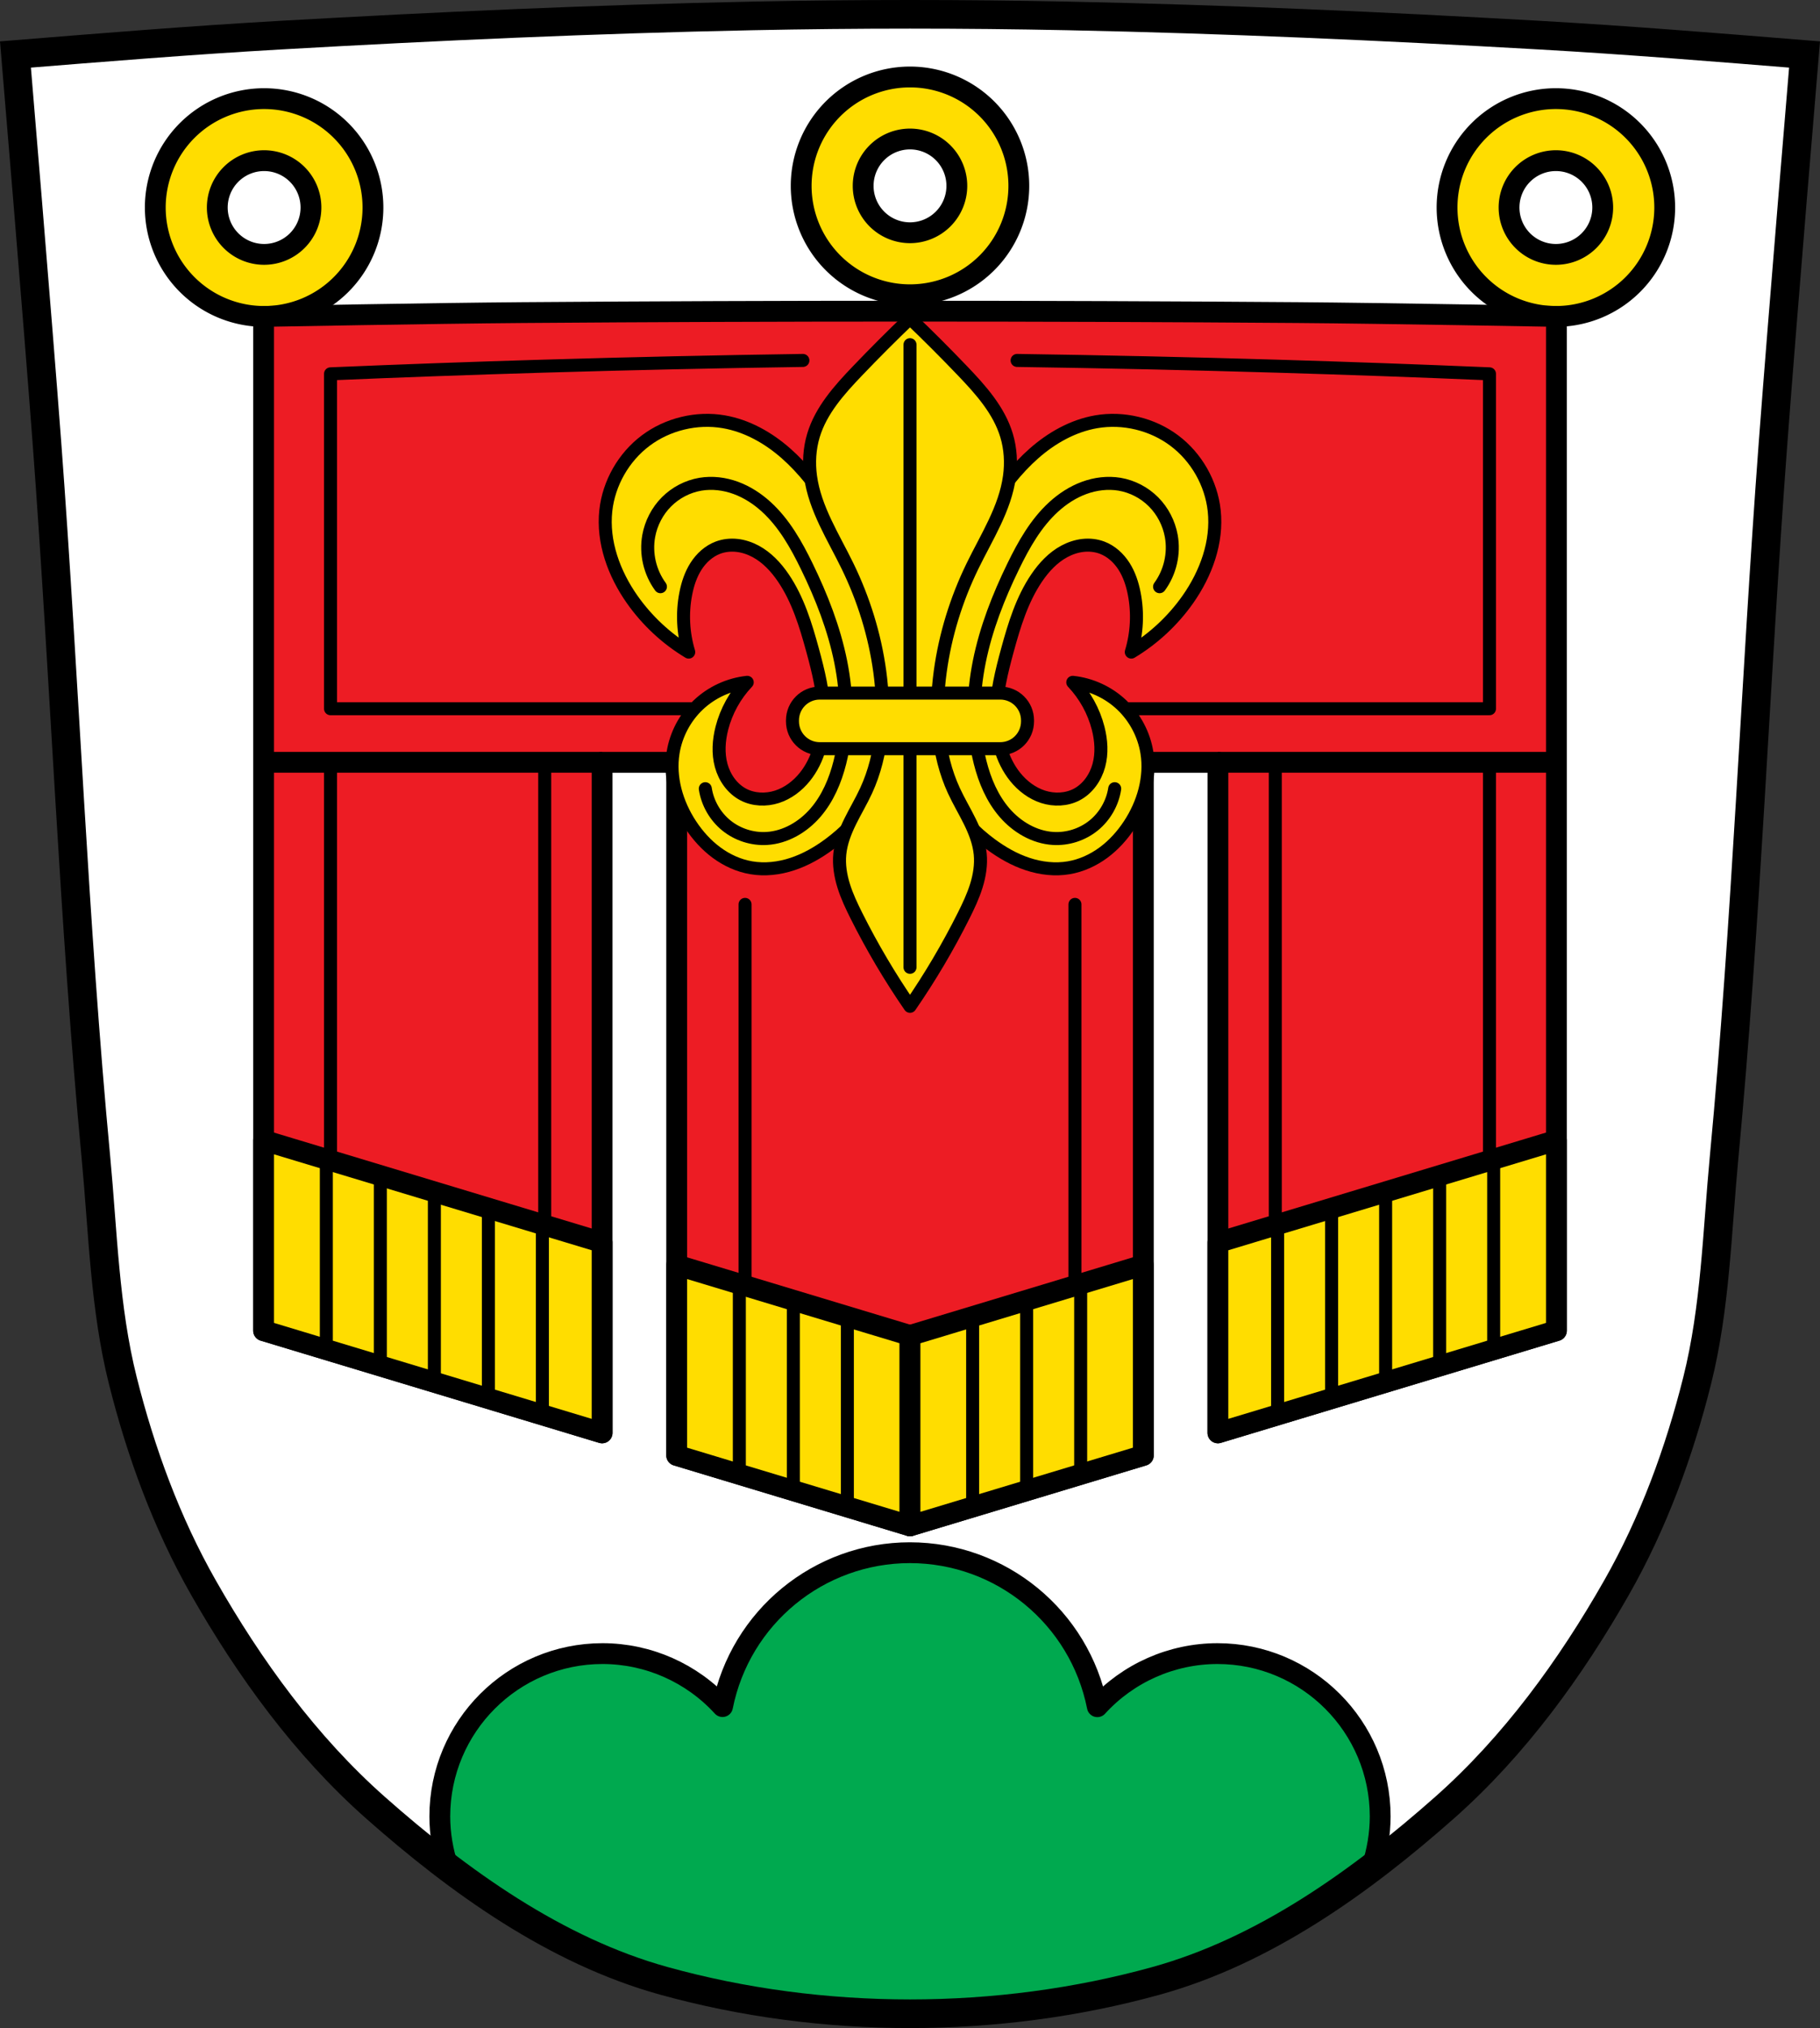
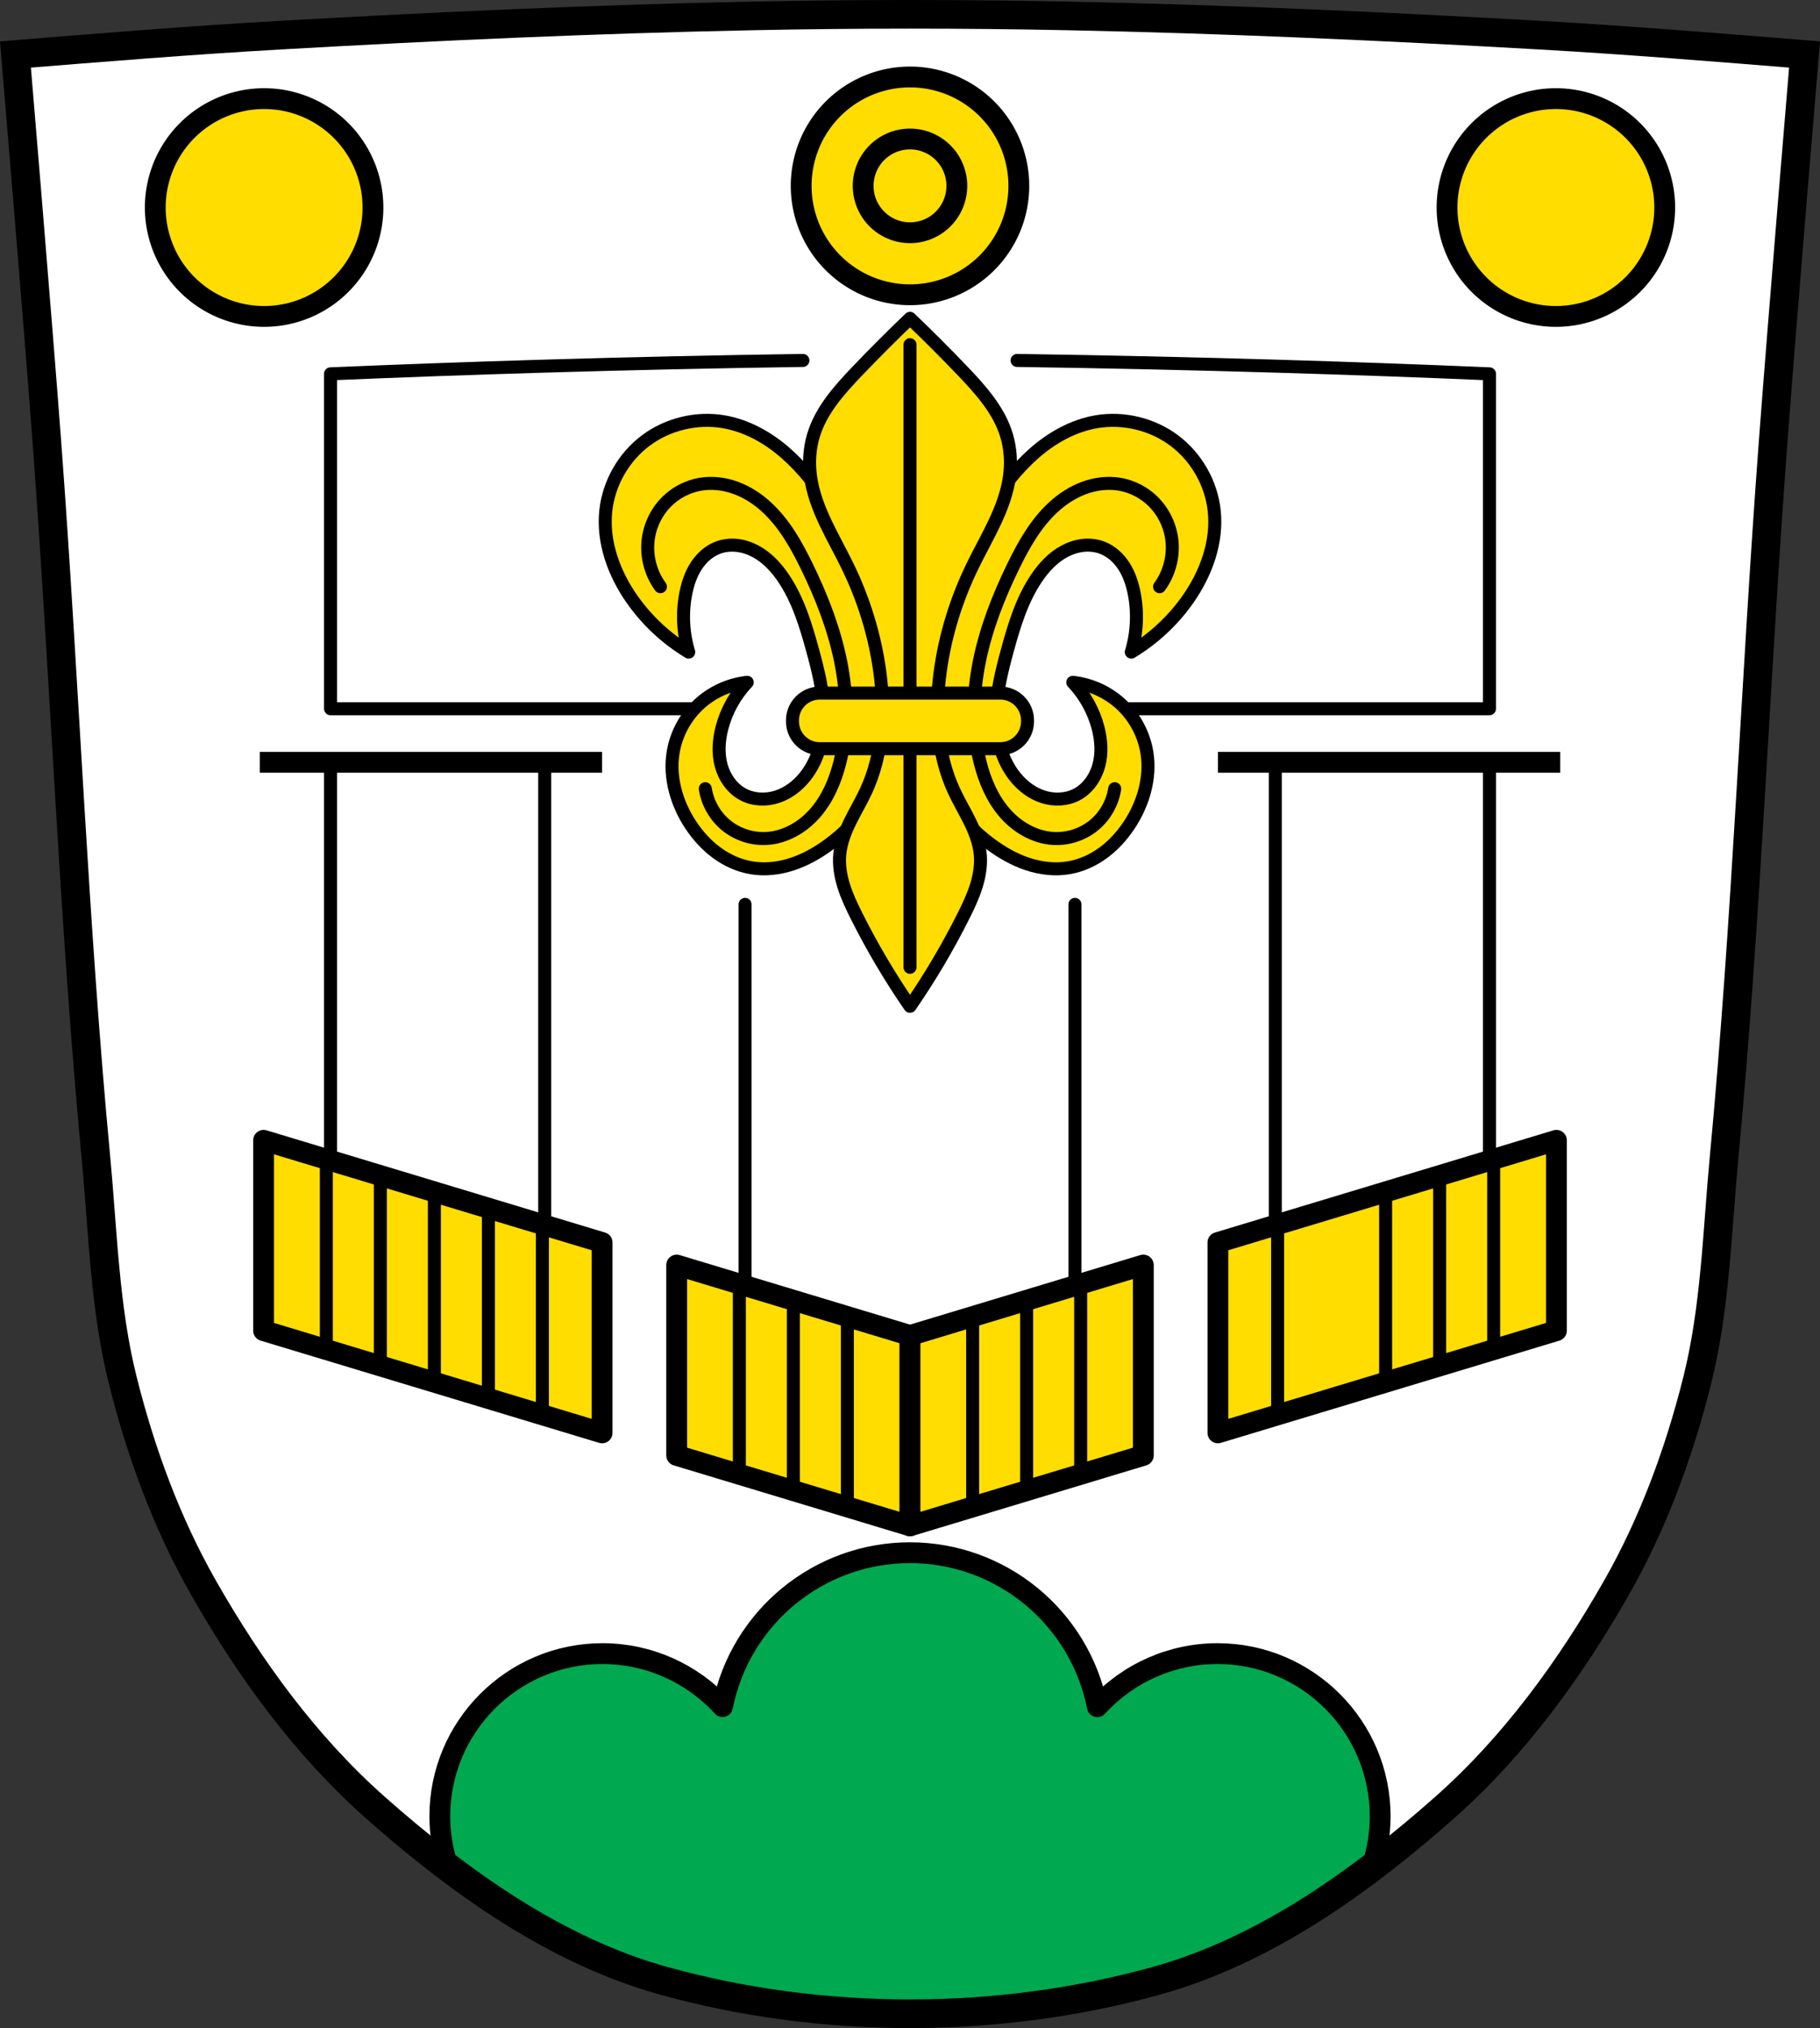
<svg xmlns="http://www.w3.org/2000/svg" xmlns:ns1="http://www.inkscape.org/namespaces/inkscape" xmlns:ns2="http://sodipodi.sourceforge.net/DTD/sodipodi-0.dtd" width="185.12mm" height="206.159mm" viewBox="0 0 185.12 206.159" version="1.1" id="svg1177" ns1:version="0.92.5 (2060ec1f9f, 2020-04-08)" ns2:docname="Zeichnung.svg">
  <rect x="0" y="0" width="185.12" height="206.159" fill="#333333" stroke="none" />
  <defs id="defs1171" />
  <ns2:namedview id="base" pagecolor="#ffffff" bordercolor="#666666" borderopacity="1.0" ns1:pageopacity="0.0" ns1:pageshadow="2" ns1:zoom="1.0177328" ns1:cx="349.83243" ns1:cy="389.59145" ns1:document-units="mm" ns1:current-layer="layer1" showgrid="false" fit-margin-top="0" fit-margin-left="0" fit-margin-right="0" fit-margin-bottom="0" ns1:window-width="1920" ns1:window-height="1046" ns1:window-x="-11" ns1:window-y="-11" ns1:window-maximized="1" />
  <g ns1:label="Ebene 1" ns1:groupmode="layer" id="layer1" transform="translate(176.093,-45.754)">
    <path ns1:connector-curvature="0" style="fill:#ffffff;stroke:none;stroke-width:3.969;stroke-linecap:round;stroke-linejoin:round;stroke-miterlimit:4;stroke-dasharray:none;stroke-opacity:1" d="m -83.532,47.574 c -10.681,0.002 -21.362,0.154 -32.037,0.453 -19.672,0.552 -39.321,1.841 -58.948,3.298 2e-5,1.86e-4 0.008,0.097 0.008,0.098 0.522,4.541 0.948,9.092 1.278,13.651 0.177,2.446 0.322,4.894 0.457,7.343 0.541,6.64 1.09,13.461 1.465,18.467 1.809,24.174 2.693,48.42 4.975,72.554 0.716,7.57 0.883,15.272 2.732,22.645 1.829,7.296 4.468,14.489 8.183,21.019 4.69,8.243 10.418,16.126 17.509,22.398 6.406,5.666 13.515,11.018 21.294,14.625 3.113,1.245 6.302,2.297 9.543,3.163 1.277,0.341 2.562,0.654 3.854,0.938 0.43,0.095 0.861,0.186 1.293,0.275 0.863,0.177 1.729,0.342 2.597,0.495 0.634,0.111 1.268,0.216 1.904,0.314 1.272,0.196 2.547,0.367 3.826,0.511 3.196,0.36 6.411,0.557 9.628,0.592 v 0.003 c 0.092,0.001 0.184,-5.3e-4 0.275,5.3e-4 0.248,0.002 0.496,0.008 0.744,0.008 v -0.007 c 5.08,0.01 10.161,-0.423 15.165,-1.303 5.894,-1.037 11.681,-2.691 17.227,-4.939 7.823,-3.608 14.97,-8.983 21.406,-14.676 7.091,-6.272 12.819,-14.155 17.509,-22.398 3.715,-6.531 6.354,-13.723 8.182,-21.019 1.848,-7.373 2.017,-15.076 2.732,-22.645 2.281,-24.133 3.166,-48.38 4.975,-72.554 0.374,-4.996 0.921,-11.8 1.461,-18.428 0.136,-2.465 0.281,-4.93 0.459,-7.392 0.331,-4.57 0.759,-9.133 1.282,-13.684 3e-5,-3.17e-4 0.006,-0.065 0.006,-0.065 -19.628,-1.457 -39.276,-2.75 -58.949,-3.298 -10.675,-0.297 -21.356,-0.445 -32.037,-0.442 z" id="path3873-0" />
-     <path style="opacity:1;fill:#ffdd00;fill-opacity:1;fill-rule:evenodd;stroke:#000000;stroke-width:2.117;stroke-linecap:round;stroke-linejoin:round;stroke-miterlimit:4;stroke-dasharray:none;stroke-opacity:1;paint-order:fill markers stroke" d="M -83.533,53.579 A 11.069,11.069 0 0 0 -94.602,64.648 11.069,11.069 0 0 0 -83.533,75.717 11.069,11.069 0 0 0 -72.464,64.648 11.069,11.069 0 0 0 -83.533,53.579 Z m -65.695,2.201 a 11.069,11.069 0 0 0 -11.07,11.07 11.069,11.069 0 0 0 11.07,11.069 11.069,11.069 0 0 0 11.069,-11.069 11.069,11.069 0 0 0 -11.069,-11.07 z m 131.391,0 a 11.069,11.069 0 0 0 -11.07,11.07 11.069,11.069 0 0 0 11.07,11.069 A 11.069,11.069 0 0 0 -6.768,66.85 11.069,11.069 0 0 0 -17.837,55.78 Z m -65.696,4.104 a 4.764,4.764 0 0 1 4.764,4.764 4.764,4.764 0 0 1 -4.764,4.764 4.764,4.764 0 0 1 -4.764,-4.764 4.764,4.764 0 0 1 4.764,-4.764 z m -65.695,2.201 a 4.764,4.764 0 0 1 4.764,4.764 4.764,4.764 0 0 1 -4.764,4.764 4.764,4.764 0 0 1 -4.764,-4.764 4.764,4.764 0 0 1 4.764,-4.764 z m 131.391,0 a 4.764,4.764 0 0 1 4.764,4.764 4.764,4.764 0 0 1 -4.764,4.764 4.764,4.764 0 0 1 -4.764,-4.764 4.764,4.764 0 0 1 4.764,-4.764 z" id="path4328" ns1:connector-curvature="0" />
+     <path style="opacity:1;fill:#ffdd00;fill-opacity:1;fill-rule:evenodd;stroke:#000000;stroke-width:2.117;stroke-linecap:round;stroke-linejoin:round;stroke-miterlimit:4;stroke-dasharray:none;stroke-opacity:1;paint-order:fill markers stroke" d="M -83.533,53.579 A 11.069,11.069 0 0 0 -94.602,64.648 11.069,11.069 0 0 0 -83.533,75.717 11.069,11.069 0 0 0 -72.464,64.648 11.069,11.069 0 0 0 -83.533,53.579 Z m -65.695,2.201 a 11.069,11.069 0 0 0 -11.07,11.07 11.069,11.069 0 0 0 11.07,11.069 11.069,11.069 0 0 0 11.069,-11.069 11.069,11.069 0 0 0 -11.069,-11.07 z m 131.391,0 a 11.069,11.069 0 0 0 -11.07,11.07 11.069,11.069 0 0 0 11.07,11.069 A 11.069,11.069 0 0 0 -6.768,66.85 11.069,11.069 0 0 0 -17.837,55.78 Z m -65.696,4.104 a 4.764,4.764 0 0 1 4.764,4.764 4.764,4.764 0 0 1 -4.764,4.764 4.764,4.764 0 0 1 -4.764,-4.764 4.764,4.764 0 0 1 4.764,-4.764 z a 4.764,4.764 0 0 1 4.764,4.764 4.764,4.764 0 0 1 -4.764,4.764 4.764,4.764 0 0 1 -4.764,-4.764 4.764,4.764 0 0 1 4.764,-4.764 z m 131.391,0 a 4.764,4.764 0 0 1 4.764,4.764 4.764,4.764 0 0 1 -4.764,4.764 4.764,4.764 0 0 1 -4.764,-4.764 4.764,4.764 0 0 1 4.764,-4.764 z" id="path4328" ns1:connector-curvature="0" />
    <path ns1:connector-curvature="0" style="opacity:1;fill:#00a94f;fill-opacity:1;fill-rule:evenodd;stroke:#000000;stroke-width:2.117;stroke-linecap:round;stroke-linejoin:round;stroke-miterlimit:4;stroke-dasharray:none;stroke-opacity:1;paint-order:fill markers stroke" d="m -83.533,203.589 c -9.273,0.001 -17.255,6.55 -19.069,15.643 -3.131,-3.425 -7.555,-5.38 -12.196,-5.387 -9.146,-1.1e-4 -16.56,7.414 -16.56,16.56 0.005,1.765 0.295,3.513 0.85,5.18 4.36,3.299 8.991,6.268 13.891,8.54 3.113,1.245 6.302,2.297 9.543,3.163 1.277,0.341 2.562,0.654 3.854,0.938 0.43,0.095 0.861,0.186 1.293,0.275 0.863,0.177 1.729,0.342 2.597,0.495 0.634,0.111 1.268,0.216 1.904,0.314 1.272,0.196 2.547,0.367 3.826,0.511 3.196,0.36 6.411,0.557 9.628,0.592 v 0.003 c 0.092,0.001 0.184,-5.3e-4 0.275,5.3e-4 0.248,0.002 0.496,0.008 0.744,0.008 v -0.007 c 5.08,0.01 10.152,-0.519 15.165,-1.303 2.834,-0.443 5.616,-1.184 8.389,-1.916 0.943,-0.249 1.879,-0.525 2.801,-0.84 2.07,-0.706 4.137,-1.432 6.169,-2.243 4.893,-2.271 9.518,-5.236 13.872,-8.531 0.554,-1.667 0.843,-3.414 0.848,-5.179 1.1e-4,-9.146 -7.414,-16.56 -16.559,-16.56 -4.647,0.007 -9.078,1.966 -12.21,5.399 -1.808,-9.094 -9.784,-15.647 -19.055,-15.655 z" id="path4113" />
-     <path style="fill:#ed1c24;fill-opacity:1;stroke:#000000;stroke-width:2.117;stroke-linecap:round;stroke-linejoin:round;stroke-miterlimit:4;stroke-dasharray:none;stroke-opacity:1" d="m -123.021,77.53 c -8.754,0.065 -26.261,0.389 -26.261,0.389 V 181.018 l 34.431,10.391 v -68.165 h 7.587 v 70.454 l 23.732,7.162 23.732,-7.162 v -70.454 h 7.587 v 68.165 l 34.431,-10.391 V 77.919 c 0,0 -17.507,-0.324 -26.261,-0.389 -26.325,-0.195 -52.652,-0.195 -78.977,0 z" id="path4176-5" ns1:connector-curvature="0" ns2:nodetypes="acccccccccccccaa" />
    <path style="fill:none;stroke:#000000;stroke-width:1.323;stroke-linecap:round;stroke-linejoin:miter;stroke-miterlimit:4;stroke-dasharray:none;stroke-opacity:1" d="m -100.311,137.686 v 41.811" id="path4616" ns1:connector-curvature="0" />
    <path style="fill:none;stroke:#000000;stroke-width:1.323;stroke-linecap:round;stroke-linejoin:miter;stroke-miterlimit:4;stroke-dasharray:none;stroke-opacity:1" d="m -66.755,137.686 v 41.811" id="path4616-2" ns1:connector-curvature="0" />
    <path ns1:connector-curvature="0" style="fill:#ffdd00;fill-opacity:1;stroke:#000000;stroke-width:2.117;stroke-linecap:round;stroke-linejoin:round;stroke-miterlimit:4;stroke-dasharray:none;stroke-opacity:1" d="m -107.265,174.348 v 19.35 l 23.732,7.162 v -19.35 z" id="path4397-5" />
    <path style="fill:none;stroke:#000000;stroke-width:1.323;stroke-linecap:butt;stroke-linejoin:miter;stroke-miterlimit:4;stroke-dasharray:none;stroke-opacity:1" d="m -100.892,176.274 v 19.35" id="path4401-8" ns1:connector-curvature="0" />
    <path style="fill:none;stroke:#000000;stroke-width:1.323;stroke-linecap:butt;stroke-linejoin:miter;stroke-miterlimit:4;stroke-dasharray:none;stroke-opacity:1" d="m -89.905,179.543 v 19.35" id="path4401-3-0" ns1:connector-curvature="0" />
    <path style="fill:none;stroke:#000000;stroke-width:1.323;stroke-linecap:butt;stroke-linejoin:miter;stroke-miterlimit:4;stroke-dasharray:none;stroke-opacity:1" d="m -95.399,177.839 v 19.35" id="path4401-9-8" ns1:connector-curvature="0" />
    <path style="fill:none;stroke:#000000;stroke-width:2.117;stroke-linecap:butt;stroke-linejoin:round;stroke-miterlimit:4;stroke-dasharray:none;stroke-opacity:1" d="m -114.851,123.243 h -34.82" id="path4183-9" ns1:connector-curvature="0" />
    <path style="fill:none;stroke:#000000;stroke-width:1.323;stroke-linecap:butt;stroke-linejoin:miter;stroke-miterlimit:4;stroke-dasharray:none;stroke-opacity:1" d="m -120.687,123.243 v 53.884" id="path4185-7" ns1:connector-curvature="0" />
    <path style="fill:none;stroke:#000000;stroke-width:1.323;stroke-linecap:butt;stroke-linejoin:miter;stroke-miterlimit:4;stroke-dasharray:none;stroke-opacity:1" d="m -142.474,123.243 v 52.522" id="path4187-5" ns1:connector-curvature="0" />
    <path ns1:connector-curvature="0" style="fill:none;stroke:#000000;stroke-width:1.323;stroke-linecap:round;stroke-linejoin:round;stroke-miterlimit:4;stroke-dasharray:none;stroke-opacity:1" d="m -102.013,117.797 h -40.461 V 83.755 c 7.196,-0.305 14.393,-0.564 21.592,-0.778 8.817,-0.262 17.636,-0.457 26.455,-0.584" id="path4189-0" />
    <path style="fill:none;stroke:#000000;stroke-width:2.117;stroke-linecap:butt;stroke-linejoin:round;stroke-miterlimit:4;stroke-dasharray:none;stroke-opacity:1" d="m -52.214,123.243 h 34.82" id="path4183-7-1" ns1:connector-curvature="0" />
    <path style="fill:none;stroke:#000000;stroke-width:1.323;stroke-linecap:butt;stroke-linejoin:miter;stroke-miterlimit:4;stroke-dasharray:none;stroke-opacity:1" d="m -46.378,123.243 v 53.884" id="path4185-4-2" ns1:connector-curvature="0" />
    <path style="fill:none;stroke:#000000;stroke-width:1.323;stroke-linecap:butt;stroke-linejoin:miter;stroke-miterlimit:4;stroke-dasharray:none;stroke-opacity:1" d="m -24.592,123.243 v 52.522" id="path4187-9-7" ns1:connector-curvature="0" />
    <path ns1:connector-curvature="0" style="fill:none;stroke:#000000;stroke-width:1.323;stroke-linecap:round;stroke-linejoin:round;stroke-miterlimit:4;stroke-dasharray:none;stroke-opacity:1" d="m -65.053,117.797 h 40.461 V 83.755 c -7.196,-0.305 -14.393,-0.564 -21.592,-0.778 -8.817,-0.262 -17.636,-0.457 -26.455,-0.584" id="path4189-7-6" />
    <path ns1:connector-curvature="0" style="fill:#ffdd00;fill-opacity:1;stroke:#000000;stroke-width:2.117;stroke-linecap:round;stroke-linejoin:round;stroke-miterlimit:4;stroke-dasharray:none;stroke-opacity:1" d="m -149.282,161.668 34.431,10.391 v 19.35 l -34.431,-10.391 z" id="path4397" />
    <path style="fill:none;stroke:#000000;stroke-width:1.323;stroke-linecap:butt;stroke-linejoin:miter;stroke-miterlimit:4;stroke-dasharray:none;stroke-opacity:1" d="m -142.899,163.594 v 19.35" id="path4401" ns1:connector-curvature="0" />
    <path style="fill:none;stroke:#000000;stroke-width:1.323;stroke-linecap:butt;stroke-linejoin:miter;stroke-miterlimit:4;stroke-dasharray:none;stroke-opacity:1" d="m -131.912,166.863 v 19.35" id="path4401-3" ns1:connector-curvature="0" />
    <path style="fill:none;stroke:#000000;stroke-width:1.323;stroke-linecap:butt;stroke-linejoin:miter;stroke-miterlimit:4;stroke-dasharray:none;stroke-opacity:1" d="m -137.406,165.159 v 19.35" id="path4401-9" ns1:connector-curvature="0" />
    <path style="fill:none;stroke:#000000;stroke-width:1.323;stroke-linecap:butt;stroke-linejoin:miter;stroke-miterlimit:4;stroke-dasharray:none;stroke-opacity:1" d="M -126.418,168.589 V 187.939" id="path4401-0" ns1:connector-curvature="0" />
    <path style="fill:none;stroke:#000000;stroke-width:1.323;stroke-linecap:butt;stroke-linejoin:miter;stroke-miterlimit:4;stroke-dasharray:none;stroke-opacity:1" d="m -120.925,170.226 v 19.35" id="path4401-33" ns1:connector-curvature="0" />
    <path ns1:connector-curvature="0" style="fill:#ffdd00;fill-opacity:1;stroke:#000000;stroke-width:2.117;stroke-linecap:round;stroke-linejoin:round;stroke-miterlimit:4;stroke-dasharray:none;stroke-opacity:1" d="m -17.783,161.668 -34.431,10.391 v 19.35 l 34.431,-10.391 z" id="path4397-3" />
    <path style="fill:none;stroke:#000000;stroke-width:1.323;stroke-linecap:butt;stroke-linejoin:miter;stroke-miterlimit:4;stroke-dasharray:none;stroke-opacity:1" d="m -24.166,163.594 v 19.35" id="path4401-39" ns1:connector-curvature="0" />
    <path style="fill:none;stroke:#000000;stroke-width:1.323;stroke-linecap:butt;stroke-linejoin:miter;stroke-miterlimit:4;stroke-dasharray:none;stroke-opacity:1" d="m -35.154,166.863 v 19.35" id="path4401-3-7" ns1:connector-curvature="0" />
    <path style="fill:none;stroke:#000000;stroke-width:1.323;stroke-linecap:butt;stroke-linejoin:miter;stroke-miterlimit:4;stroke-dasharray:none;stroke-opacity:1" d="m -29.66,165.159 v 19.35" id="path4401-9-1" ns1:connector-curvature="0" />
-     <path style="fill:none;stroke:#000000;stroke-width:1.323;stroke-linecap:butt;stroke-linejoin:miter;stroke-miterlimit:4;stroke-dasharray:none;stroke-opacity:1" d="M -40.647,168.589 V 187.939" id="path4401-0-1" ns1:connector-curvature="0" />
    <path style="fill:none;stroke:#000000;stroke-width:1.323;stroke-linecap:butt;stroke-linejoin:miter;stroke-miterlimit:4;stroke-dasharray:none;stroke-opacity:1" d="m -46.141,170.226 v 19.35" id="path4401-33-5" ns1:connector-curvature="0" />
    <path style="fill:#ffdd00;fill-opacity:1;stroke:#000000;stroke-width:2.117;stroke-linecap:round;stroke-linejoin:round;stroke-miterlimit:4;stroke-dasharray:none;stroke-opacity:1" d="m -59.801,174.348 v 19.35 l -23.732,7.162 v -19.35 z" id="path4397-5-1" ns1:connector-curvature="0" />
    <path style="fill:none;stroke:#000000;stroke-width:1.323;stroke-linecap:butt;stroke-linejoin:miter;stroke-miterlimit:4;stroke-dasharray:none;stroke-opacity:1" d="m -66.173,176.274 v 19.35" id="path4401-8-1" ns1:connector-curvature="0" />
    <path style="fill:none;stroke:#000000;stroke-width:1.323;stroke-linecap:butt;stroke-linejoin:miter;stroke-miterlimit:4;stroke-dasharray:none;stroke-opacity:1" d="m -77.16,179.543 v 19.35" id="path4401-3-0-6" ns1:connector-curvature="0" />
    <path style="fill:none;stroke:#000000;stroke-width:1.323;stroke-linecap:butt;stroke-linejoin:miter;stroke-miterlimit:4;stroke-dasharray:none;stroke-opacity:1" d="m -71.667,177.839 v 19.35" id="path4401-9-8-1" ns1:connector-curvature="0" />
    <path ns1:connector-curvature="0" style="fill:#ffdd00;fill-opacity:1;stroke:#000000;stroke-width:1.323;stroke-linecap:round;stroke-linejoin:round;stroke-miterlimit:4;stroke-dasharray:none;stroke-opacity:1" d="m -106.041,112.04 c -2.262,-1.361 -4.235,-3.198 -5.754,-5.357 -1.846,-2.624 -3.026,-5.838 -2.678,-9.027 0.304,-2.788 1.807,-5.424 4.049,-7.109 2.242,-1.685 5.191,-2.395 7.954,-1.919 2.362,0.407 4.529,1.634 6.328,3.217 1.799,1.583 3.257,3.516 4.584,5.513 2.564,3.86 4.693,8.04 5.952,12.499 1.101,3.9 1.519,8.082 0.496,12.003 -1.01,3.872 -3.428,7.343 -6.646,9.722 -1.142,0.844 -2.389,1.559 -3.737,2.004 -1.348,0.446 -2.8,0.616 -4.199,0.376 -1.274,-0.218 -2.481,-0.773 -3.521,-1.541 -1.04,-0.768 -1.917,-1.745 -2.629,-2.824 -1.421,-2.151 -2.197,-4.796 -1.786,-7.341 0.297,-1.836 1.212,-3.567 2.562,-4.846 1.35,-1.279 3.128,-2.099 4.977,-2.297 -1.236,1.302 -2.133,2.923 -2.579,4.662 -0.317,1.236 -0.406,2.554 -0.072,3.785 0.334,1.232 1.123,2.369 2.254,2.96 1.04,0.544 2.305,0.59 3.422,0.23 1.117,-0.36 2.09,-1.102 2.828,-2.015 1.408,-1.742 1.964,-4.054 1.947,-6.294 -0.017,-2.24 -0.563,-4.44 -1.153,-6.602 -0.699,-2.559 -1.486,-5.146 -2.976,-7.341 -0.74,-1.09 -1.667,-2.084 -2.829,-2.705 -0.581,-0.31 -1.217,-0.523 -1.872,-0.597 -0.655,-0.073 -1.328,-0.005 -1.945,0.227 -0.929,0.348 -1.698,1.055 -2.233,1.891 -0.535,0.836 -0.849,1.797 -1.04,2.771 -0.387,1.969 -0.283,4.032 0.298,5.952 z" id="path4662" />
    <path ns1:connector-curvature="0" style="fill:none;stroke:#000000;stroke-width:1.323;stroke-linecap:round;stroke-linejoin:round;stroke-miterlimit:4;stroke-dasharray:none;stroke-opacity:1" d="m -108.918,105.393 c -1.074,-1.462 -1.516,-3.373 -1.19,-5.158 0.237,-1.299 0.869,-2.524 1.8,-3.461 0.931,-0.936 2.156,-1.578 3.458,-1.797 1.206,-0.203 2.461,-0.046 3.609,0.377 1.148,0.422 2.192,1.104 3.095,1.928 1.807,1.649 3.036,3.829 4.108,6.028 1.508,3.094 2.775,6.326 3.455,9.7 0.68,3.374 0.759,6.902 -0.082,10.239 -0.468,1.858 -1.236,3.675 -2.491,5.123 -1.254,1.449 -3.036,2.501 -4.949,2.614 -1.468,0.087 -2.962,-0.393 -4.105,-1.318 -1.143,-0.925 -1.924,-2.287 -2.144,-3.741" id="path4666" />
    <path ns1:connector-curvature="0" style="fill:#ffdd00;fill-opacity:1;stroke:#000000;stroke-width:1.323;stroke-linecap:round;stroke-linejoin:round;stroke-miterlimit:4;stroke-dasharray:none;stroke-opacity:1" d="m -61.024,112.04 c 2.262,-1.361 4.235,-3.198 5.754,-5.357 1.846,-2.624 3.026,-5.838 2.678,-9.027 -0.304,-2.788 -1.807,-5.424 -4.049,-7.109 -2.242,-1.685 -5.191,-2.395 -7.954,-1.919 -2.362,0.407 -4.529,1.634 -6.328,3.217 -1.799,1.583 -3.257,3.516 -4.584,5.513 -2.564,3.86 -4.693,8.04 -5.952,12.499 -1.101,3.9 -1.519,8.082 -0.496,12.003 1.01,3.872 3.428,7.343 6.646,9.722 1.142,0.844 2.389,1.559 3.737,2.004 1.348,0.446 2.8,0.616 4.199,0.376 1.274,-0.218 2.481,-0.773 3.521,-1.541 1.04,-0.768 1.917,-1.745 2.629,-2.824 1.421,-2.151 2.197,-4.796 1.786,-7.341 -0.297,-1.836 -1.212,-3.567 -2.562,-4.846 -1.35,-1.279 -3.128,-2.099 -4.977,-2.297 1.236,1.302 2.133,2.923 2.579,4.662 0.317,1.236 0.406,2.554 0.072,3.785 -0.334,1.232 -1.123,2.369 -2.254,2.96 -1.04,0.544 -2.305,0.59 -3.422,0.23 -1.117,-0.36 -2.09,-1.102 -2.828,-2.015 -1.408,-1.742 -1.964,-4.054 -1.947,-6.294 0.018,-2.24 0.563,-4.44 1.153,-6.602 0.699,-2.559 1.486,-5.146 2.976,-7.341 0.74,-1.09 1.667,-2.084 2.829,-2.705 0.581,-0.31 1.217,-0.523 1.872,-0.597 0.655,-0.073 1.328,-0.005 1.945,0.227 0.929,0.348 1.698,1.055 2.233,1.891 0.535,0.836 0.849,1.797 1.04,2.771 0.387,1.969 0.283,4.032 -0.298,5.952 z" id="path4662-5" />
    <path ns1:connector-curvature="0" style="fill:none;stroke:#000000;stroke-width:1.323;stroke-linecap:round;stroke-linejoin:round;stroke-miterlimit:4;stroke-dasharray:none;stroke-opacity:1" d="m -58.148,105.393 c 1.074,-1.462 1.516,-3.373 1.19,-5.158 -0.237,-1.299 -0.869,-2.524 -1.8,-3.461 -0.931,-0.936 -2.156,-1.578 -3.458,-1.797 -1.206,-0.203 -2.461,-0.046 -3.609,0.377 -1.148,0.422 -2.192,1.104 -3.095,1.928 -1.807,1.649 -3.036,3.829 -4.108,6.028 -1.508,3.094 -2.775,6.326 -3.455,9.7 -0.68,3.374 -0.759,6.902 0.082,10.239 0.468,1.858 1.236,3.675 2.491,5.123 1.254,1.449 3.036,2.501 4.949,2.614 1.468,0.087 2.962,-0.393 4.105,-1.318 1.143,-0.925 1.924,-2.287 2.144,-3.741" id="path4666-5" />
    <path ns1:connector-curvature="0" style="fill:#ffdd00;fill-opacity:1;stroke:#000000;stroke-width:1.323;stroke-linecap:round;stroke-linejoin:round;stroke-miterlimit:4;stroke-dasharray:none;stroke-opacity:1" d="m -83.532,78.113 c -1.825,1.745 -3.612,3.532 -5.357,5.357 -1.843,1.928 -3.696,3.993 -4.464,6.547 -0.404,1.344 -0.486,2.776 -0.298,4.167 0.445,3.278 2.322,6.151 3.77,9.126 1.641,3.372 2.767,6.998 3.274,10.714 0.556,4.078 0.335,8.365 -1.389,12.103 -0.49,1.063 -1.096,2.07 -1.614,3.12 -0.518,1.05 -0.952,2.162 -1.065,3.328 -0.106,1.089 0.074,2.191 0.4,3.235 0.326,1.044 0.796,2.037 1.286,3.015 1.601,3.197 3.426,6.282 5.457,9.225 2.03,-2.943 3.855,-6.028 5.456,-9.225 0.49,-0.978 0.96,-1.971 1.286,-3.015 0.326,-1.044 0.505,-2.146 0.4,-3.235 -0.113,-1.166 -0.547,-2.278 -1.065,-3.328 -0.518,-1.05 -1.123,-2.057 -1.614,-3.12 -1.724,-3.738 -1.945,-8.024 -1.389,-12.103 0.506,-3.716 1.633,-7.342 3.274,-10.714 1.448,-2.975 3.325,-5.848 3.77,-9.126 0.189,-1.39 0.106,-2.823 -0.298,-4.167 -0.768,-2.554 -2.62,-4.62 -4.464,-6.547 -1.745,-1.825 -3.532,-3.611 -5.357,-5.357 z" id="path4637" />
    <path style="fill:none;stroke:#000000;stroke-width:1.323;stroke-linecap:round;stroke-linejoin:miter;stroke-miterlimit:4;stroke-dasharray:none;stroke-opacity:1" d="M -83.533,80.792 V 144.082" id="path4660" ns1:connector-curvature="0" />
    <path ns1:connector-curvature="0" style="opacity:1;fill:#ffdd00;fill-opacity:1;fill-rule:evenodd;stroke:#000000;stroke-width:1.323;stroke-linecap:round;stroke-linejoin:round;stroke-miterlimit:4;stroke-dasharray:none;stroke-opacity:1;paint-order:fill markers stroke" d="m -92.709,116.206 h 18.352 c 1.539,0 2.778,1.239 2.778,2.778 v 0.099 c 0,1.539 -1.239,2.778 -2.778,2.778 H -92.709 c -1.539,0 -2.778,-1.239 -2.778,-2.778 v -0.099 c 0,-1.539 1.239,-2.778 2.778,-2.778 z" id="rect4710" />
    <path style="fill:none;stroke:#000000;stroke-width:2.91;stroke-linecap:butt;stroke-linejoin:miter;stroke-miterlimit:4;stroke-dasharray:none;stroke-opacity:1" d="m -83.533,47.209 c -5.349,0 -10.698,0.054 -16.046,0.163 -16.017,0.326 -32.027,1.048 -48.022,1.957 -8.982,0.511 -17.951,1.24 -26.919,1.964 0,0 2.222,26.387 3.21,39.59 1.809,24.174 2.693,48.42 4.975,72.554 0.716,7.57 0.883,15.272 2.732,22.645 1.829,7.296 4.468,14.489 8.183,21.019 4.69,8.243 10.418,16.126 17.509,22.398 8.547,7.56 18.347,14.561 29.32,17.605 16.105,4.467 34.013,4.467 50.117,0 10.972,-3.044 20.773,-10.044 29.32,-17.605 7.091,-6.272 12.819,-14.155 17.509,-22.398 3.715,-6.531 6.354,-13.723 8.182,-21.019 1.848,-7.373 2.017,-15.076 2.732,-22.645 2.281,-24.133 3.166,-48.38 4.975,-72.554 0.988,-13.203 3.21,-39.59 3.21,-39.59 -8.968,-0.724 -17.937,-1.454 -26.919,-1.964 -15.995,-0.909 -32.005,-1.631 -48.022,-1.957 -5.347,-0.109 -10.696,-0.163 -16.046,-0.163 z" id="path1009-1-7-5" ns1:connector-curvature="0" />
  </g>
</svg>